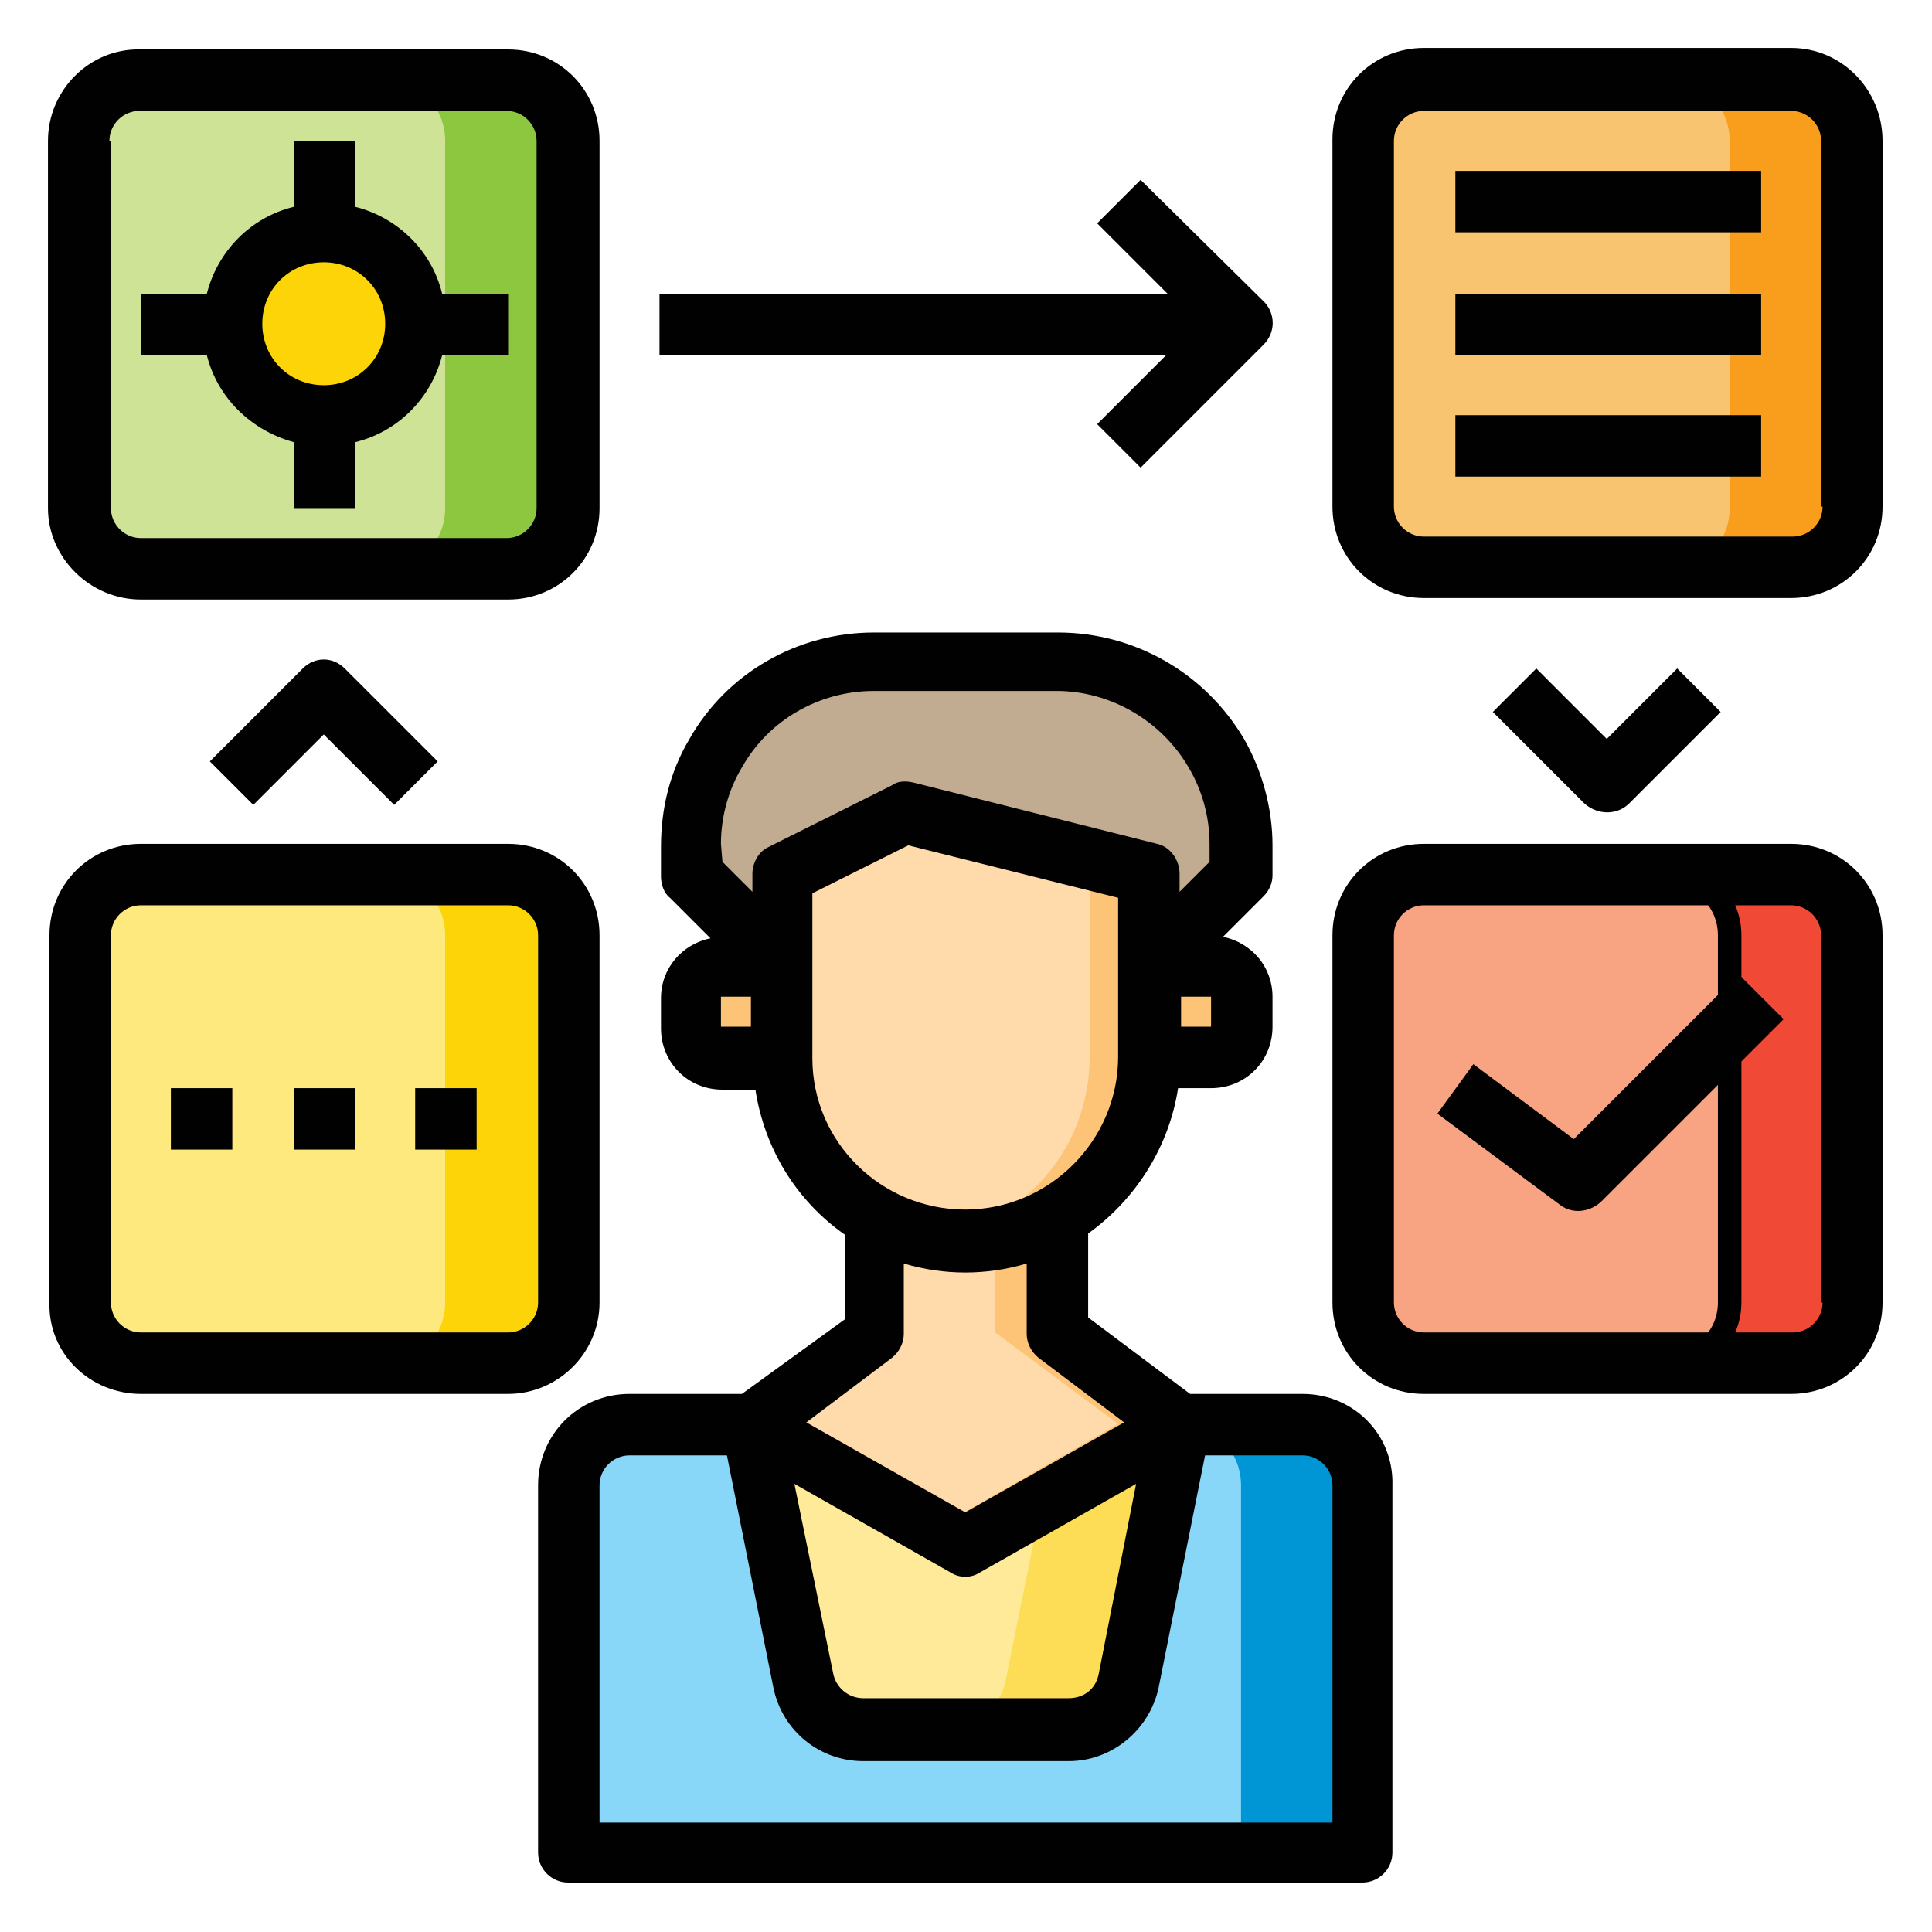
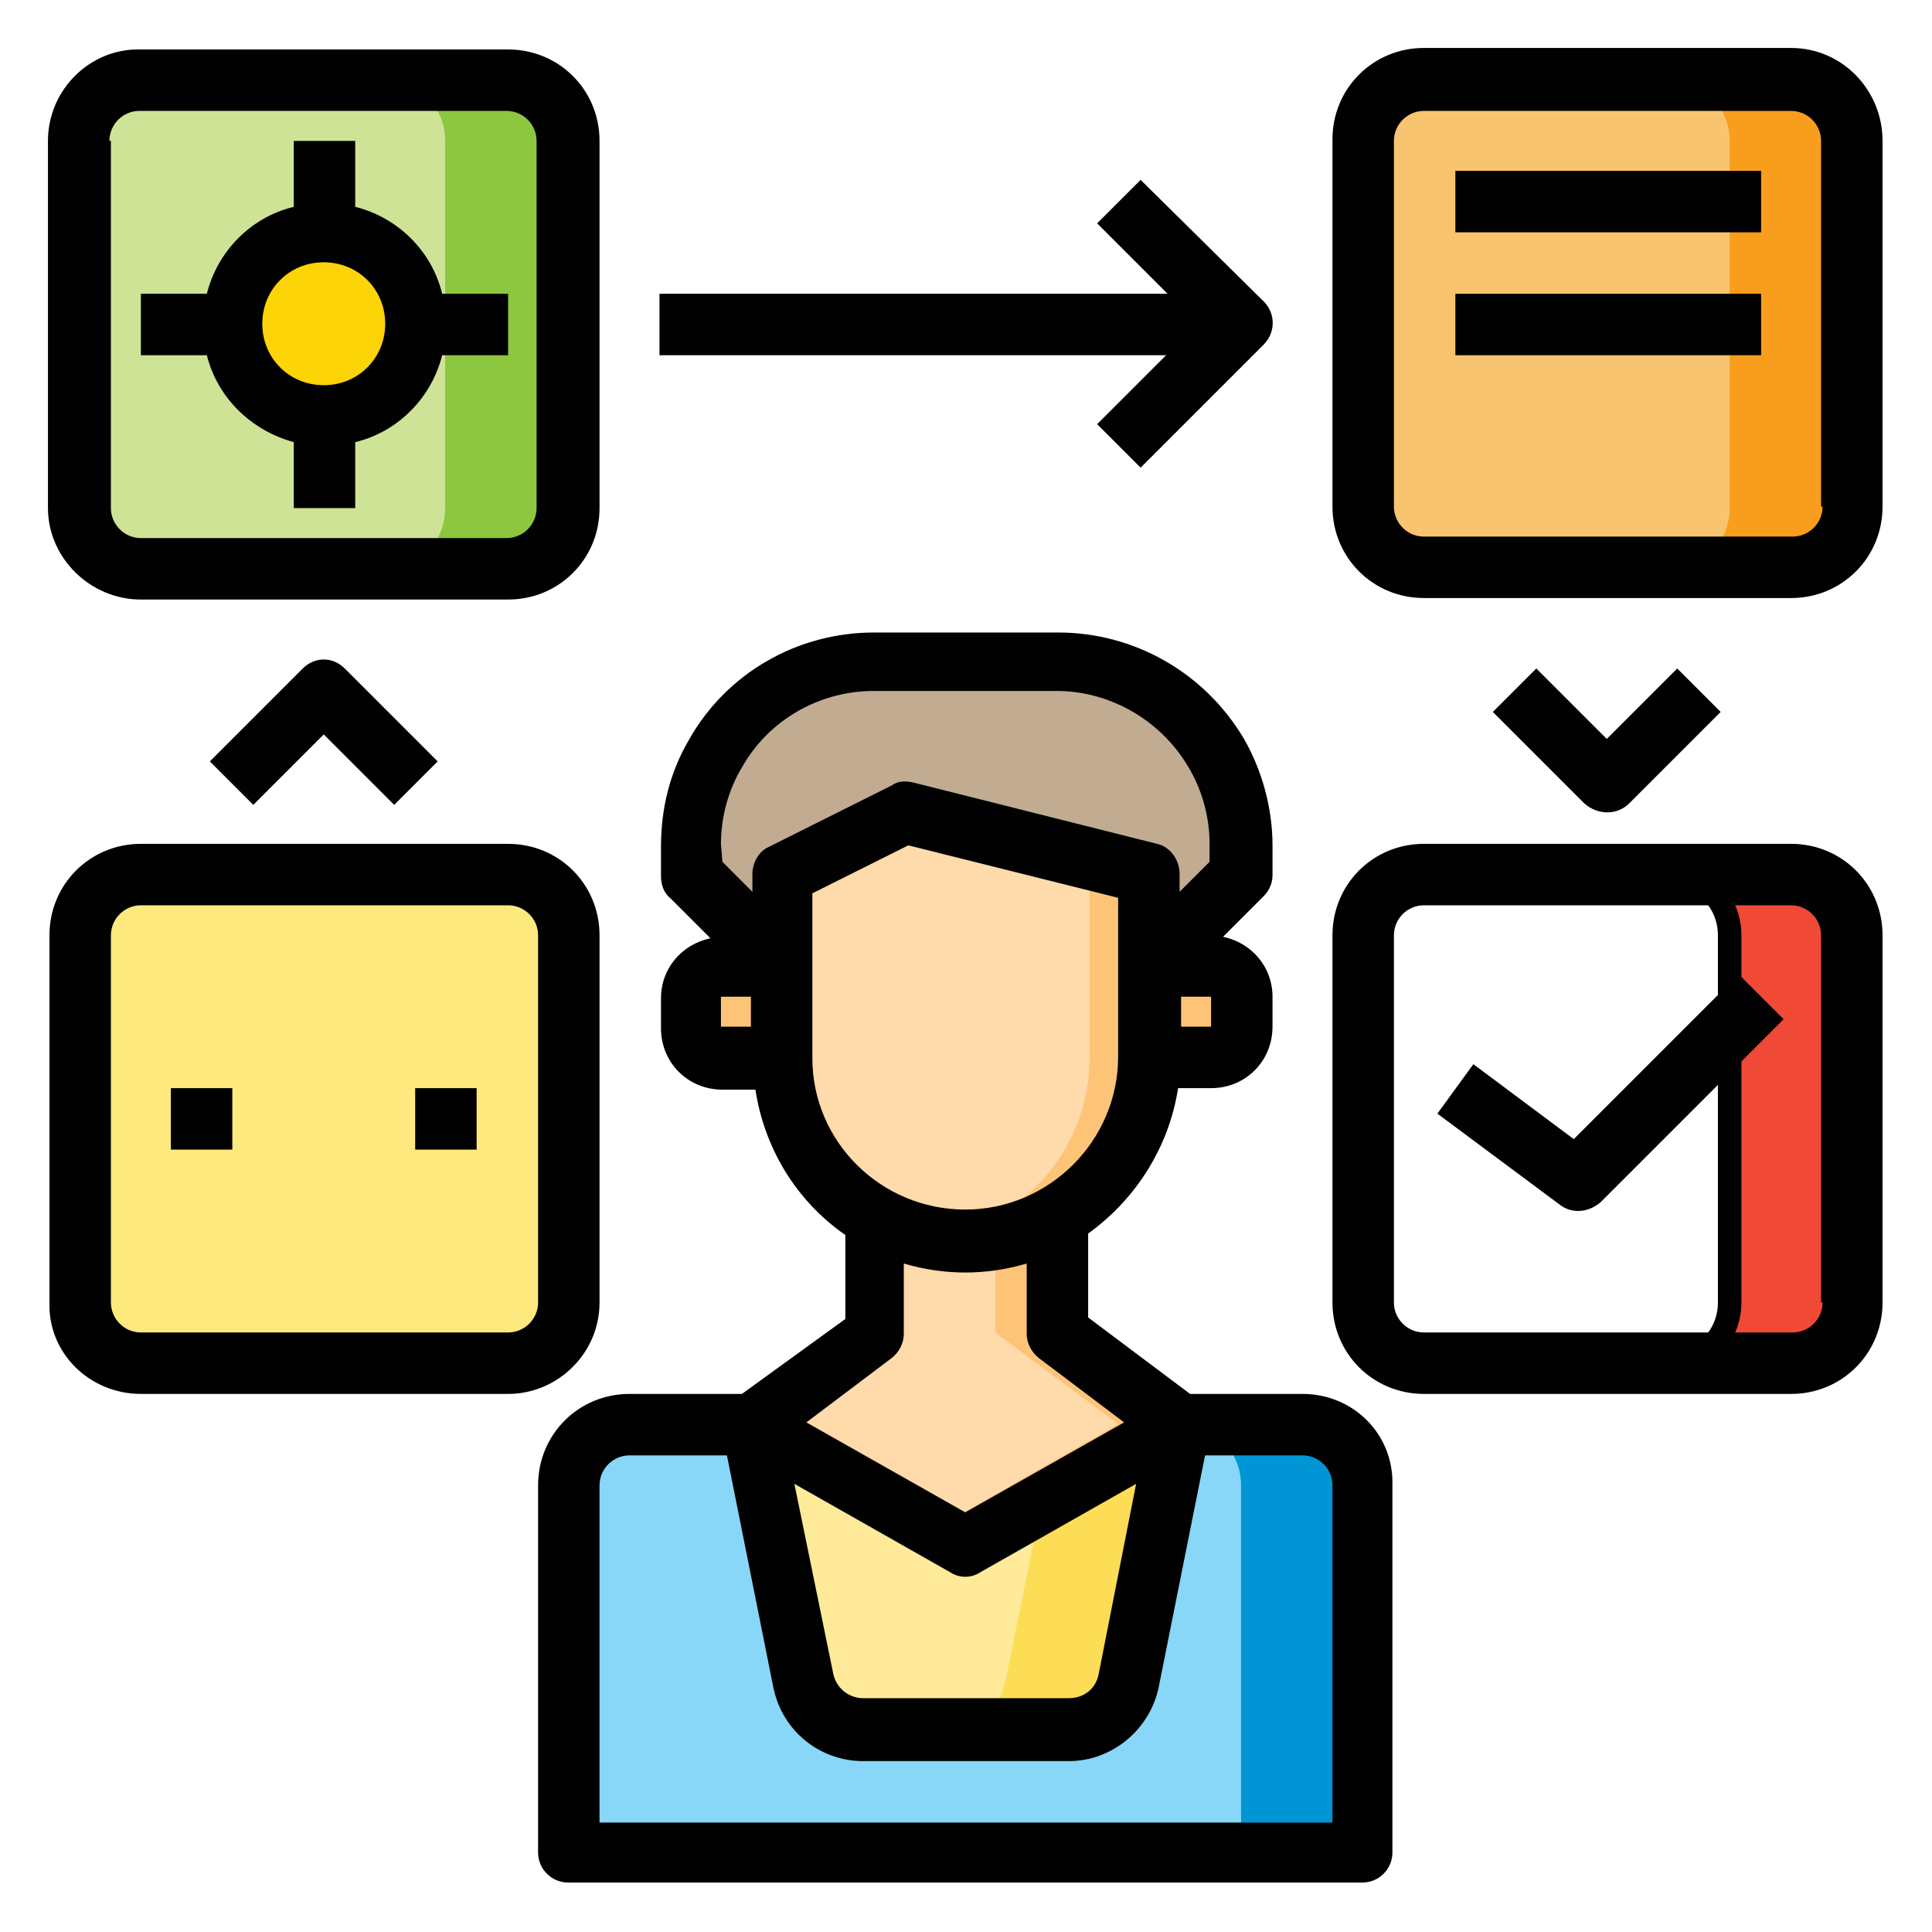
<svg xmlns="http://www.w3.org/2000/svg" x="0px" y="0px" viewBox="0 0 128.9 128.9" style="enable-background:new 0 0 128.9 128.9;" xml:space="preserve">
  <style type="text/css">	.st0{fill:#88D6F8;}	.st1{fill:#0095D4;}	.st2{fill:#FEEA99;}	.st3{fill:#FDDD56;}	.st4{fill:#F8A382;}	.st5{fill:#F9C470;}	.st6{fill:#FDC478;}	.st7{fill:#C1AC92;}	.st8{fill:#FFDAAB;}	.st9{fill:#FDE97E;}	.st10{fill:#CFE396;}	.st11{fill:#F04936;stroke:#000000;stroke-width:1.568;stroke-miterlimit:10;}	.st12{fill:#F99D1C;}	.st13{fill:#FDD407;}	.st14{fill:#8DC63F;}	.st15{fill:#010101;}</style>
  <g id="Layer_1">
    <g id="Workflow">
      <path class="st0" d="M91,99.1v24.5h-53V99.1c0-2.3,1.8-4.1,4.1-4.1h44.9C89.1,95,91,96.9,91,99.1z" />
      <path class="st1" d="M91,99.1v24.5h-8.2V99.1c0-2.3-1.8-4.1-4.1-4.1h8.2C89.1,95,91,96.9,91,99.1z" />
      <path class="st2" d="M78.7,95l-3.4,17.1c-0.4,1.9-2.1,3.3-4,3.3H57.6c-1.9,0-3.6-1.4-4-3.3L50.2,95l14.3,8.2L78.7,95z" />
      <path class="st3" d="M78.7,95l-3.4,17.1c-0.4,1.9-2.1,3.3-4,3.3h-8.2c1.9,0,3.6-1.4,4-3.3l2.4-11.9L78.7,95z" />
-       <path class="st4" d="M95,58.3h24.5c2.3,0,4.1,1.8,4.1,4.1v24.5c0,2.3-1.8,4.1-4.1,4.1H95c-2.3,0-4.1-1.8-4.1-4.1V62.4    C91,60.1,92.8,58.3,95,58.3z" />
      <path class="st5" d="M95,5.3h24.5c2.3,0,4.1,1.8,4.1,4.1v24.5c0,2.3-1.8,4.1-4.1,4.1H95c-2.3,0-4.1-1.8-4.1-4.1V9.4    C91,7.1,92.8,5.3,95,5.3z" />
      <path class="st6" d="M82.8,66.5v2c0,1.1-0.9,2-2,2h-4.1v-6.1h4.1C81.9,64.4,82.8,65.4,82.8,66.5z" />
      <path class="st7" d="M82.8,56.3v2l-6.1,6.1v-6.1l-16.3-4.1l-8.2,4.1v6.1l-6.1-6.1v-2c0-2.2,0.6-4.3,1.7-6.1    c2.2-3.8,6.2-6.1,10.6-6.1h12.2c4.4,0,8.4,2.3,10.6,6.1C82.2,52,82.8,54.1,82.8,56.3z" />
      <path class="st8" d="M78.7,95l-14.3,8.2L50.2,95l8.2-6.1v-7.8c3.8,2.2,8.5,2.2,12.2,0v7.8L78.7,95z" />
      <path class="st8" d="M76.7,64.4v6.1c0,4.4-2.3,8.4-6.1,10.6c-3.8,2.2-8.5,2.2-12.2,0c-3.8-2.2-6.1-6.2-6.1-10.6V58.3l8.2-4.1    l16.3,4.1V64.4z" />
      <path class="st6" d="M52.2,64.4v6.1h-4.1c-1.1,0-2-0.9-2-2v-2c0-1.1,0.9-2,2-2H52.2z" />
      <path class="st9" d="M9.4,58.3h24.5c2.3,0,4.1,1.8,4.1,4.1v24.5c0,2.3-1.8,4.1-4.1,4.1H9.4c-2.3,0-4.1-1.8-4.1-4.1V62.4    C5.3,60.1,7.1,58.3,9.4,58.3z" />
      <path class="st10" d="M9.4,5.3h24.5c2.3,0,4.1,1.8,4.1,4.1v24.5c0,2.3-1.8,4.1-4.1,4.1H9.4c-2.3,0-4.1-1.8-4.1-4.1V9.4    C5.3,7.1,7.1,5.3,9.4,5.3z" />
      <path class="st11" d="M123.6,62.4v24.5c0,2.3-1.8,4.1-4.1,4.1h-8.2c2.3,0,4.1-1.8,4.1-4.1V62.4c0-2.3-1.8-4.1-4.1-4.1h8.2    C121.8,58.3,123.6,60.1,123.6,62.4z" />
      <path class="st12" d="M123.6,9.4v24.5c0,2.3-1.8,4.1-4.1,4.1h-8.2c2.3,0,4.1-1.8,4.1-4.1V9.4c0-2.3-1.8-4.1-4.1-4.1h8.2    C121.8,5.3,123.6,7.1,123.6,9.4z" />
-       <path class="st13" d="M37.9,62.4v24.5c0,2.3-1.8,4.1-4.1,4.1h-8.2c2.3,0,4.1-1.8,4.1-4.1V62.4c0-2.3-1.8-4.1-4.1-4.1h8.2    C36.1,58.3,37.9,60.1,37.9,62.4z" />
      <path class="st14" d="M37.9,9.4v24.5c0,2.3-1.8,4.1-4.1,4.1h-8.2c2.3,0,4.1-1.8,4.1-4.1V9.4c0-2.3-1.8-4.1-4.1-4.1h8.2    C36.1,5.3,37.9,7.1,37.9,9.4z" />
      <circle class="st13" cx="21.6" cy="21.6" r="6.1" />
      <path class="st6" d="M76.7,58.3v12.2c0,4.4-2.3,8.4-6.1,10.6c-1.9,1.1-4,1.7-6.1,1.7c-0.7,0-1.4-0.1-2-0.2    c1.4-0.2,2.8-0.7,4.1-1.5c3.8-2.2,6.1-6.2,6.1-10.6V58.3L59,54.9l1.4-0.7L76.7,58.3z" />
      <path class="st6" d="M78.7,95l-14.3,8.2l-2-1.2l12.2-7l-8.2-6.1v-6.3c1.4-0.2,2.8-0.7,4.1-1.5v7.8L78.7,95z" />
      <path class="st15" d="M86.9,93h-7.5l-6.8-5.1v-5.6c3.2-2.3,5.4-5.8,6-9.7h2.2c2.3,0,4.1-1.8,4.1-4.1v-2c0-2-1.4-3.6-3.3-4l2.7-2.7    c0.4-0.4,0.6-0.9,0.6-1.4v-2c0-2.5-0.7-5-1.9-7.1c-2.6-4.4-7.3-7.1-12.4-7.1H58.3c-5.1,0-9.8,2.7-12.3,7.1    c-1.3,2.2-1.9,4.6-1.9,7.2v2c0,0.5,0.2,1.1,0.6,1.4l2.7,2.7c-1.9,0.4-3.3,2-3.3,4v2c0,2.3,1.8,4.1,4.1,4.1h2.2    c0.6,3.9,2.7,7.4,6,9.7v5.6L49.5,93H42c-3.4,0-6.1,2.7-6.1,6.1v24.5c0,1.1,0.9,2,2,2h53c1.1,0,2-0.9,2-2V99.1    C93,95.7,90.3,93,86.9,93z M80.8,68.5h-2v-2h2V68.5z M48.1,56.3c0-1.8,0.5-3.6,1.4-5.1c1.8-3.2,5.2-5.1,8.8-5.1h12.2    c3.6,0,7,2,8.8,5.1c0.9,1.5,1.4,3.3,1.4,5.1v1.2l-2,2v-1.2c0-0.9-0.6-1.8-1.5-2l-16.3-4.1c-0.5-0.1-1-0.1-1.4,0.2l-8.2,4.1    c-0.7,0.3-1.1,1.1-1.1,1.8v1.2l-2-2L48.1,56.3z M48.1,66.5h2v2h-2V66.5z M54.2,70.6v-11l6.4-3.2l14,3.5v10.6    c0,5.6-4.6,10.2-10.2,10.2S54.2,76.2,54.2,70.6z M59.5,90.6c0.5-0.4,0.8-1,0.8-1.6v-4.7c2.7,0.8,5.5,0.8,8.2,0v4.7    c0,0.6,0.3,1.2,0.8,1.6l5.7,4.3l-10.6,6l-10.6-6L59.5,90.6z M75.8,99l-2.5,12.7c-0.2,1-1,1.6-2,1.6H57.6c-1,0-1.8-0.7-2-1.6L53,99    l10.4,5.9c0.6,0.4,1.4,0.4,2,0L75.8,99z M88.9,121.6H40V99.1c0-1.1,0.9-2,2-2h6.5l3.1,15.5c0.6,2.9,3.1,4.9,6,4.9h13.7    c2.9,0,5.4-2.1,6-4.9l3.1-15.5h6.5c1.1,0,2,0.9,2,2V121.6z" />
      <path class="st15" d="M119.5,3.2H95c-3.4,0-6.1,2.7-6.1,6.1v24.5c0,3.4,2.7,6.1,6.1,6.1h24.5c3.4,0,6.1-2.7,6.1-6.1V9.4    C125.6,6,122.9,3.2,119.5,3.2z M121.6,33.8c0,1.1-0.9,2-2,2H95c-1.1,0-2-0.9-2-2V9.4c0-1.1,0.9-2,2-2h24.5c1.1,0,2,0.9,2,2V33.8z" />
      <path class="st15" d="M105,76L98.3,71l-2.4,3.3l8.2,6.1c0.8,0.6,1.9,0.5,2.7-0.2l12.2-12.2L116,65L105,76z" />
      <path class="st15" d="M9.4,40h24.5c3.4,0,6.1-2.7,6.1-6.1V9.4c0-3.4-2.7-6.1-6.1-6.1H9.4C6,3.2,3.2,6,3.2,9.4v24.5    C3.2,37.2,6,40,9.4,40z M7.3,9.4c0-1.1,0.9-2,2-2h24.5c1.1,0,2,0.9,2,2v24.5c0,1.1-0.9,2-2,2H9.4c-1.1,0-2-0.9-2-2V9.4z" />
      <path class="st15" d="M40,86.9V62.4c0-3.4-2.7-6.1-6.1-6.1H9.4c-3.4,0-6.1,2.7-6.1,6.1v24.5C3.2,90.3,6,93,9.4,93h24.5    C37.2,93,40,90.3,40,86.9z M35.9,86.9c0,1.1-0.9,2-2,2H9.4c-1.1,0-2-0.9-2-2V62.4c0-1.1,0.9-2,2-2h24.5c1.1,0,2,0.9,2,2V86.9z" />
      <path class="st15" d="M19.6,29.5v4.4h4.1v-4.4c2.9-0.7,5.1-3,5.8-5.8h4.4v-4.1h-4.4c-0.7-2.9-3-5.1-5.8-5.8V9.4h-4.1v4.4    c-2.9,0.7-5.1,3-5.8,5.8H9.4v4.1h4.4C14.5,26.5,16.7,28.7,19.6,29.5z M21.6,17.5c2.3,0,4.1,1.8,4.1,4.1s-1.8,4.1-4.1,4.1    s-4.1-1.8-4.1-4.1S19.3,17.5,21.6,17.5z" />
      <path class="st15" d="M73.2,28.3l2.9,2.9l8.2-8.2l0,0c0.8-0.8,0.8-2,0.1-2.8c0,0,0,0-0.1-0.1L76.1,12l-2.9,2.9l4.7,4.7H44v4.1    h33.8L73.2,28.3z" />
      <path class="st15" d="M20.2,44.6L14,50.8l2.9,2.9l4.7-4.7l4.7,4.7l2.9-2.9L23,44.6C22.2,43.8,21,43.8,20.2,44.6z" />
      <path class="st15" d="M119.5,56.3H95c-3.4,0-6.1,2.7-6.1,6.1v24.5c0,3.4,2.7,6.1,6.1,6.1h24.5c3.4,0,6.1-2.7,6.1-6.1V62.4    C125.6,59,122.9,56.3,119.5,56.3z M121.6,86.9c0,1.1-0.9,2-2,2H95c-1.1,0-2-0.9-2-2V62.4c0-1.1,0.9-2,2-2h24.5c1.1,0,2,0.9,2,2    V86.9z" />
      <path class="st15" d="M108.7,53.6l6.1-6.1l-2.9-2.9l-4.7,4.7l-4.7-4.7l-2.9,2.9l6.1,6.1C106.6,54.4,107.9,54.4,108.7,53.6z" />
      <path class="st15" d="M97.1,11.4h20.4v4.1H97.1V11.4z" />
      <path class="st15" d="M97.1,19.6h20.4v4.1H97.1V19.6z" />
-       <path class="st15" d="M97.1,27.7h20.4v4.1H97.1V27.7z" />
-       <path class="st15" d="M19.6,72.6h4.1v4.1h-4.1V72.6z" />
      <path class="st15" d="M27.7,72.6h4.1v4.1h-4.1V72.6z" />
      <path class="st15" d="M11.4,72.6h4.1v4.1h-4.1V72.6z" />
    </g>
  </g>
  <g id="svg8" />
</svg>